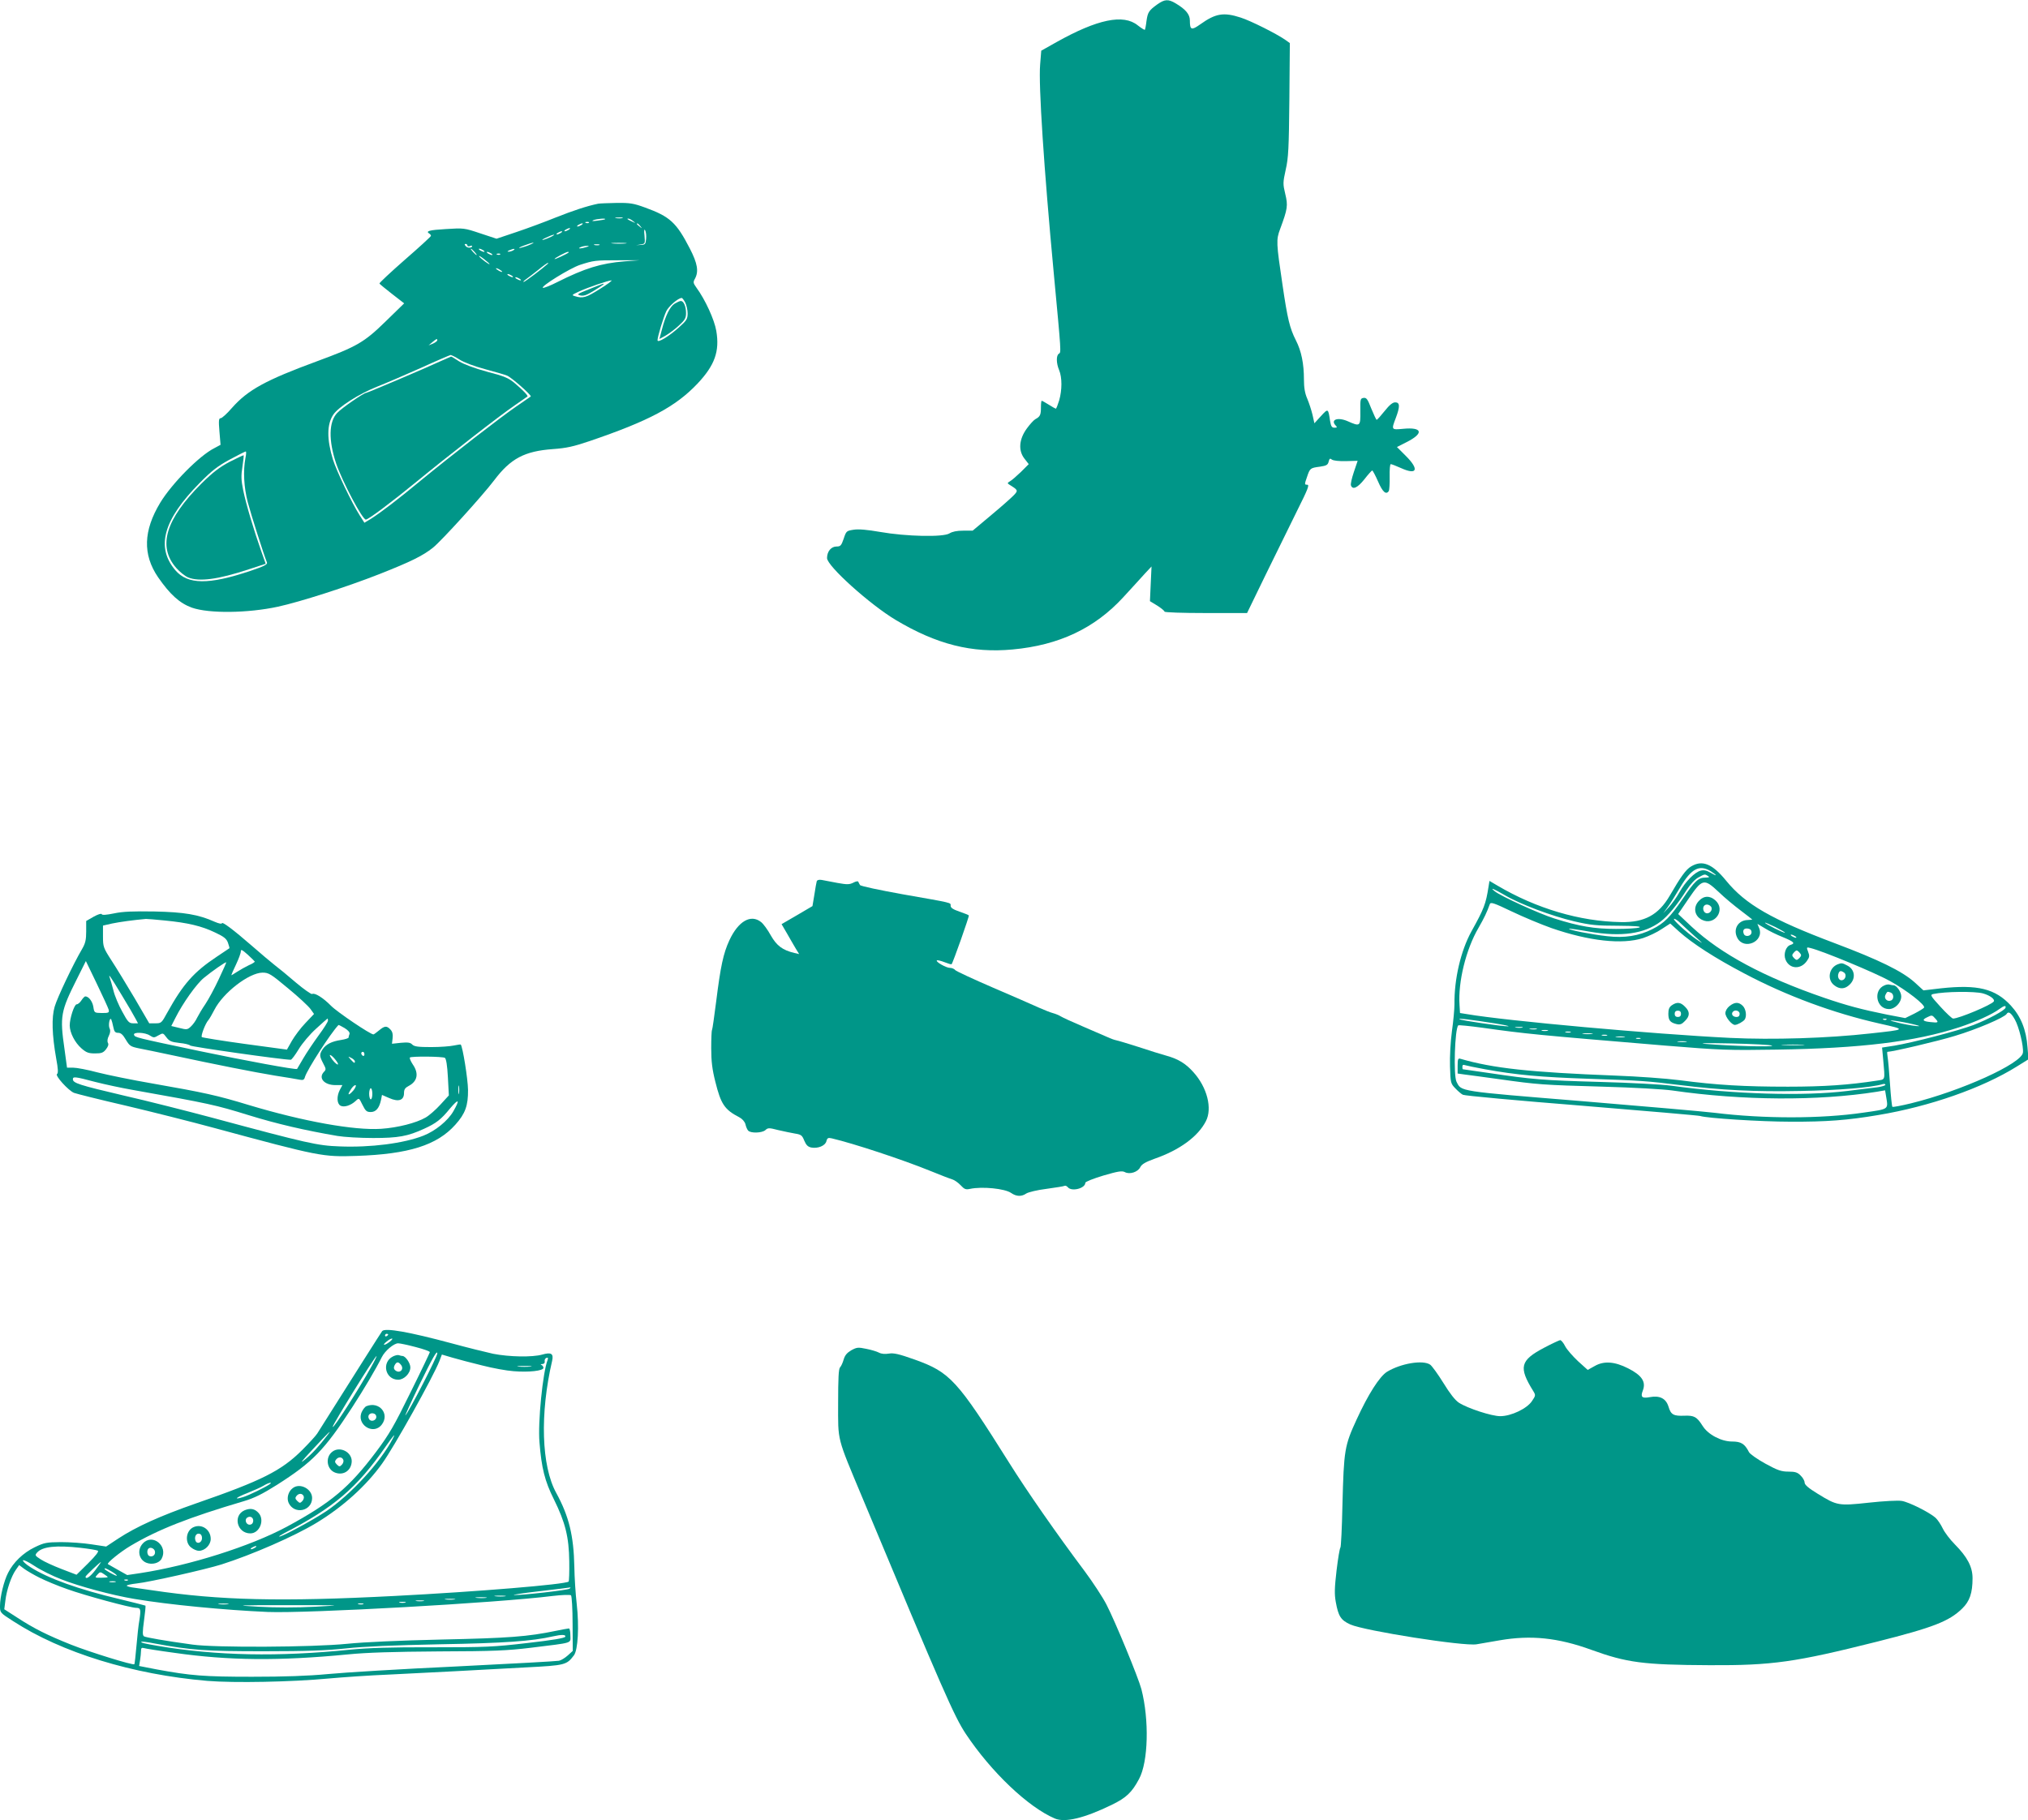
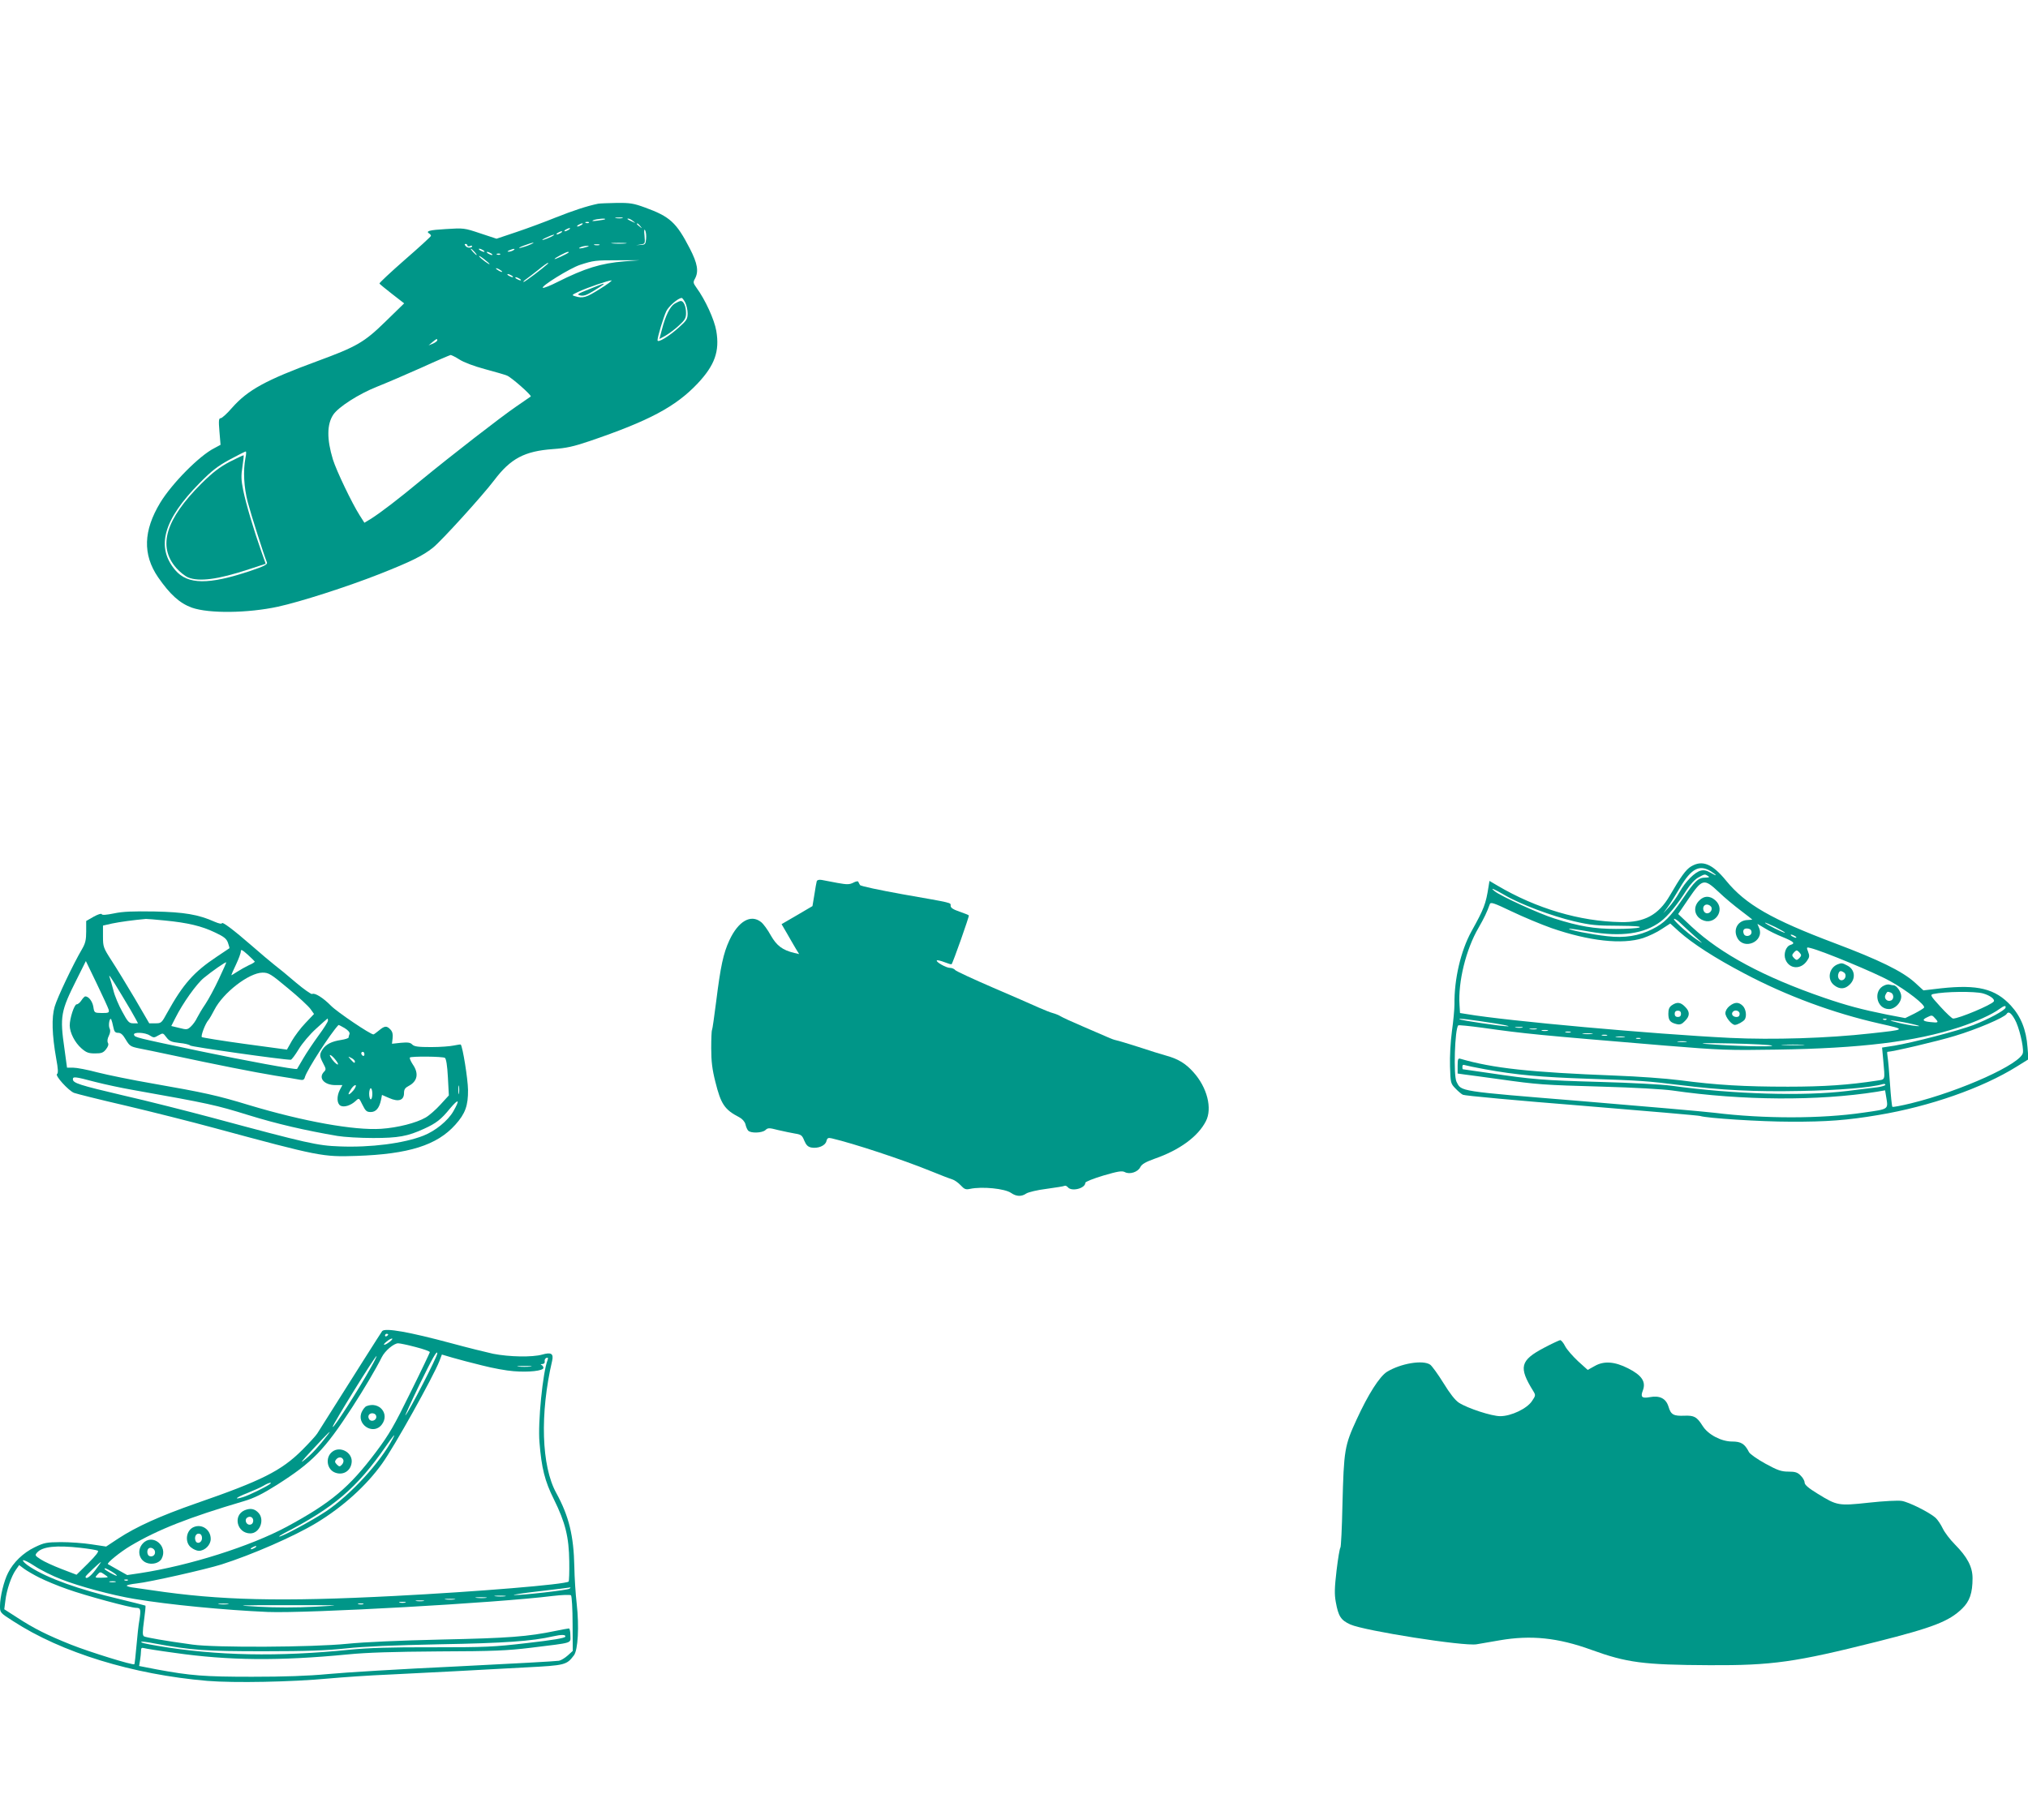
<svg xmlns="http://www.w3.org/2000/svg" version="1.0" width="1280pt" height="1149pt" viewBox="0 0 1280 1149" preserveAspectRatio="xMidYMid meet">
  <g transform="translate(0,1149) scale(0.1,-0.1)" fill="#009688" stroke="none">
-     <path d="M7304 11462 c-54 -39 -60 -50 -68 -106 -3 -27 -8 -51 -10 -54 -3 -2 -23 11 -45 28 -90 73 -254 39 -513 -106 l-96 -54 -7 -87 c-11 -128 24 -657 86 -1318 48 -511 47 -499 32 -508 -17 -11 -17 -59 2 -104 19 -46 19 -125 0 -191 -9 -29 -18 -52 -21 -52 -2 0 -22 11 -44 25 -22 14 -42 25 -45 25 -3 0 -5 -19 -5 -42 0 -47 -5 -58 -35 -74 -11 -6 -35 -33 -54 -59 -49 -67 -55 -138 -16 -189 l28 -36 -49 -49 c-27 -26 -58 -53 -69 -59 -17 -10 -18 -13 -5 -21 56 -35 57 -37 30 -66 -14 -15 -78 -72 -143 -126 l-118 -99 -60 0 c-40 0 -68 -6 -86 -17 -38 -25 -273 -20 -438 9 -81 14 -135 19 -167 14 -45 -7 -47 -8 -63 -57 -15 -43 -20 -49 -45 -49 -34 0 -60 -31 -60 -73 0 -50 270 -293 434 -391 258 -154 480 -210 737 -186 294 27 519 134 699 330 52 57 114 124 136 149 l42 45 -5 -109 -5 -110 46 -28 c25 -16 46 -33 46 -38 0 -5 111 -9 261 -9 l260 0 118 243 c65 133 155 315 199 405 67 134 78 162 63 162 -18 0 -18 2 -2 48 19 57 21 58 82 66 41 6 50 11 55 32 5 20 9 22 20 13 9 -7 44 -11 89 -10 l74 2 -24 -71 c-13 -39 -22 -77 -18 -85 11 -29 42 -14 85 40 23 30 46 55 49 55 3 0 20 -31 37 -70 29 -67 51 -86 68 -59 3 6 6 47 5 90 -1 44 2 79 7 79 5 0 34 -11 65 -25 101 -46 116 -9 31 76 l-57 57 61 31 c111 56 100 96 -22 84 -75 -7 -75 -7 -46 69 27 72 26 98 -4 98 -16 0 -36 -16 -67 -55 -24 -30 -46 -55 -50 -55 -3 0 -18 32 -34 71 -23 59 -30 70 -49 67 -20 -3 -21 -8 -20 -85 1 -95 -1 -97 -80 -62 -64 28 -112 9 -74 -29 9 -9 7 -12 -9 -12 -17 0 -22 8 -28 43 -12 80 -12 80 -58 30 l-41 -45 -12 54 c-7 29 -22 75 -33 101 -15 34 -21 70 -21 121 0 100 -16 180 -51 248 -39 77 -53 137 -84 348 -40 269 -41 286 -15 355 47 127 50 147 32 221 -15 63 -15 71 3 153 17 74 20 135 23 442 l3 357 -28 20 c-54 38 -219 121 -282 141 -108 35 -158 27 -256 -43 -55 -39 -65 -36 -65 25 0 38 -26 70 -90 108 -47 28 -69 26 -116 -7z" />
    <path d="M3775 10204 c-72 -15 -156 -43 -265 -86 -69 -28 -182 -70 -251 -93 l-125 -42 -103 34 c-101 34 -105 34 -217 27 -105 -6 -130 -13 -104 -29 6 -3 10 -10 10 -14 0 -4 -74 -72 -165 -151 -90 -79 -162 -146 -160 -150 2 -4 38 -33 80 -66 l76 -59 -118 -115 c-134 -131 -181 -158 -428 -249 -329 -121 -440 -182 -541 -296 -31 -36 -63 -65 -71 -65 -12 0 -14 -14 -8 -84 l7 -84 -39 -21 c-94 -47 -268 -223 -342 -345 -106 -176 -111 -326 -14 -469 76 -110 137 -165 214 -193 108 -38 353 -35 543 6 142 31 435 125 641 206 195 77 273 115 337 166 52 41 312 327 387 426 104 138 192 184 371 197 85 6 129 16 230 50 376 128 544 217 683 364 108 115 140 203 118 332 -12 71 -70 198 -126 274 -20 28 -21 34 -9 55 25 46 17 96 -32 191 -85 165 -126 202 -283 259 -71 26 -94 30 -179 29 -53 -1 -106 -3 -117 -5z m153 -91 c-10 -2 -28 -2 -40 0 -13 2 -5 4 17 4 22 1 32 -1 23 -4z m-109 -7 c-2 -2 -24 -6 -49 -9 -30 -4 -38 -3 -25 3 19 8 83 14 74 6z m177 -12 c18 -14 18 -14 -6 -3 -31 14 -36 19 -24 19 6 0 19 -7 30 -16z m-279 -10 c-3 -3 -12 -4 -19 -1 -8 3 -5 6 6 6 11 1 17 -2 13 -5z m-47 -14 c-8 -5 -19 -10 -25 -10 -5 0 -3 5 5 10 8 5 20 10 25 10 6 0 3 -5 -5 -10z m371 -7 c13 -16 12 -17 -3 -4 -10 7 -18 15 -18 17 0 8 8 3 21 -13z m-451 -23 c-8 -5 -19 -10 -25 -10 -5 0 -3 5 5 10 8 5 20 10 25 10 6 0 3 -5 -5 -10z m488 -58 c-3 -33 -6 -37 -33 -38 l-30 -2 29 5 c28 4 28 6 24 55 -4 34 -2 45 4 34 5 -9 8 -33 6 -54z m-538 38 c-8 -5 -19 -10 -25 -10 -5 0 -3 5 5 10 8 5 20 10 25 10 6 0 3 -5 -5 -10z m-60 -24 c-14 -7 -36 -16 -50 -20 -14 -3 -7 3 15 13 45 22 73 27 35 7z m-136 -51 c-17 -8 -44 -16 -60 -20 -16 -3 -6 4 21 14 57 22 86 26 39 6z m604 8 c-21 -2 -57 -2 -80 0 -24 2 -7 4 37 4 44 0 63 -2 43 -4z m-998 -13 c0 -5 7 -7 15 -4 8 4 15 4 15 1 0 -13 -30 -14 -40 -1 -9 10 -9 14 -1 14 6 0 11 -4 11 -10z m833 3 c-7 -2 -21 -2 -30 0 -10 3 -4 5 12 5 17 0 24 -2 18 -5z m-83 -13 c-34 -11 -60 -11 -35 0 11 5 29 8 40 8 16 0 15 -2 -5 -8z m-705 -30 c10 -11 16 -20 13 -20 -3 0 -13 9 -23 20 -10 11 -16 20 -13 20 3 0 13 -9 23 -20z m55 10 c8 -5 11 -10 5 -10 -5 0 -17 5 -25 10 -8 5 -10 10 -5 10 6 0 17 -5 25 -10z m190 0 c-8 -5 -22 -9 -30 -9 -10 0 -8 3 5 9 27 12 43 12 25 0z m-140 -20 c8 -5 11 -10 5 -10 -5 0 -17 5 -25 10 -8 5 -10 10 -5 10 6 0 17 -5 25 -10z m489 6 c-10 -9 -89 -46 -89 -41 0 6 72 44 84 45 5 0 7 -2 5 -4z m-432 -12 c-3 -3 -12 -4 -19 -1 -8 3 -5 6 6 6 11 1 17 -2 13 -5z m-67 -61 c0 -7 -58 36 -66 49 -4 7 9 -1 29 -16 20 -16 37 -30 37 -33z m850 17 c-146 -12 -248 -43 -423 -131 -43 -22 -84 -38 -90 -36 -20 6 170 124 234 145 87 28 95 29 244 29 l130 0 -95 -7z m-481 -14 c-33 -30 -146 -116 -154 -116 -5 0 2 8 15 17 14 10 49 37 78 60 29 24 56 43 59 43 4 0 4 -2 2 -4z m-289 -52 c0 -2 -9 0 -20 6 -11 6 -20 13 -20 16 0 2 9 0 20 -6 11 -6 20 -13 20 -16z m60 -24 c8 -5 11 -10 5 -10 -5 0 -17 5 -25 10 -8 5 -10 10 -5 10 6 0 17 -5 25 -10z m50 -20 c8 -5 11 -10 5 -10 -5 0 -17 5 -25 10 -8 5 -10 10 -5 10 6 0 17 -5 25 -10z m505 -65 c-86 -54 -106 -60 -155 -45 -24 7 -22 8 25 30 57 26 183 69 204 70 8 0 -25 -25 -74 -55z m540 -85 c8 -16 15 -47 15 -68 0 -36 -6 -45 -54 -88 -64 -58 -136 -101 -136 -82 0 22 37 144 55 183 15 31 74 83 97 84 4 1 14 -12 23 -29z m-1565 -238 c0 -5 -12 -14 -27 -21 l-28 -11 24 20 c26 22 31 24 31 12z m139 -121 c27 -18 94 -43 161 -61 63 -17 126 -35 140 -41 28 -11 157 -125 150 -132 -3 -2 -43 -30 -90 -62 -101 -69 -411 -310 -600 -465 -152 -126 -255 -204 -317 -244 l-43 -26 -30 47 c-49 77 -147 282 -169 353 -39 129 -38 222 3 283 33 48 158 129 276 176 58 23 184 77 280 120 96 44 179 79 184 80 5 0 30 -12 55 -28z m-1350 -623 c-15 -81 -10 -183 15 -279 21 -79 99 -325 121 -380 4 -12 -16 -23 -102 -52 -266 -90 -399 -88 -477 4 -123 146 -75 318 154 550 77 78 113 106 190 148 52 28 98 51 101 51 4 0 3 -19 -2 -42z" />
    <path d="M3720 9665 c-76 -30 -82 -34 -58 -40 21 -5 40 1 87 30 34 21 61 39 61 41 0 5 4 7 -90 -31z" />
    <path d="M4258 9573 c-30 -19 -58 -76 -81 -166 l-15 -57 40 22 c22 13 60 41 84 64 37 34 44 46 44 78 0 42 -15 76 -33 76 -7 0 -24 -8 -39 -17z" />
-     <path d="M2790 9214 c-101 -47 -471 -204 -479 -204 -15 0 -156 -97 -183 -127 -53 -56 -55 -172 -7 -317 38 -113 166 -356 188 -356 16 0 165 112 321 240 195 160 523 416 620 482 41 28 77 53 79 55 6 4 -28 40 -80 84 -39 33 -66 44 -173 72 -78 21 -145 46 -177 65 -27 18 -51 32 -52 31 -1 0 -27 -12 -57 -25z" />
+     <path d="M2790 9214 z" />
    <path d="M1450 8575 c-64 -34 -106 -66 -178 -137 -227 -226 -279 -398 -159 -534 22 -25 55 -51 74 -59 70 -29 189 -13 383 51 l107 35 -29 82 c-45 127 -95 294 -113 382 -13 64 -14 92 -5 148 6 38 9 71 8 73 -2 1 -41 -17 -88 -41z" />
    <path d="M10673 6020 c-32 -19 -65 -65 -134 -184 -71 -122 -160 -170 -308 -167 -259 4 -535 86 -779 230 l-51 30 -6 -37 c-17 -109 -28 -138 -108 -282 -67 -122 -109 -301 -107 -460 0 -30 -7 -107 -16 -170 -9 -67 -14 -160 -12 -222 3 -103 4 -108 33 -138 17 -18 38 -36 48 -41 10 -6 348 -37 751 -69 404 -33 740 -62 747 -65 41 -14 382 -36 569 -36 228 -1 360 9 555 42 324 54 656 170 874 306 l74 46 -6 75 c-8 112 -42 195 -105 264 -99 107 -210 134 -441 109 l-111 -13 -57 52 c-79 70 -225 141 -498 244 -404 152 -567 246 -690 396 -88 108 -151 133 -222 90z m125 -30 c17 -11 32 -22 32 -25 0 -2 -15 5 -34 16 -24 14 -42 18 -61 13 -38 -9 -97 -69 -134 -135 -17 -31 -47 -73 -67 -95 l-36 -39 29 40 c16 22 51 78 78 124 70 118 121 145 193 101z m-18 -30 c12 -7 8 -10 -15 -10 -46 0 -68 -21 -145 -135 -79 -115 -116 -153 -192 -191 -83 -42 -175 -57 -284 -44 -94 10 -247 40 -241 47 2 2 60 -6 128 -18 204 -35 348 -14 451 64 47 36 103 104 163 198 24 37 54 69 75 80 40 22 40 22 60 9z m69 -102 c36 -35 99 -87 139 -117 39 -30 72 -55 72 -56 0 -1 -14 -2 -31 -3 -59 -2 -92 -58 -64 -112 41 -80 170 -25 139 59 l-12 29 47 -28 c25 -16 76 -41 114 -56 70 -29 80 -39 48 -49 -30 -9 -46 -59 -31 -94 25 -60 98 -63 136 -5 15 21 16 31 6 56 -11 29 -10 30 16 23 78 -19 407 -156 499 -207 110 -61 227 -153 217 -169 -3 -5 -31 -22 -62 -38 l-57 -28 -115 22 c-159 32 -256 58 -396 106 -381 131 -652 277 -836 448 l-86 81 64 94 c89 130 98 133 193 44z m-1353 -18 c98 -58 299 -133 439 -166 103 -24 143 -28 277 -28 109 -1 150 -4 135 -11 -12 -5 -78 -9 -147 -9 -137 0 -232 16 -390 66 -93 29 -336 140 -375 171 -35 28 -10 18 61 -23z m297 -209 c237 -82 446 -105 577 -63 36 12 89 37 118 57 l54 35 56 -51 c84 -75 226 -167 411 -264 266 -141 563 -251 856 -317 169 -38 169 -37 -60 -62 -267 -30 -616 -41 -885 -28 -487 24 -1409 107 -1661 150 l-44 7 -3 50 c-10 147 41 353 120 488 35 61 53 98 71 149 5 15 24 9 139 -46 73 -35 186 -82 251 -105z m814 31 c15 -15 55 -51 88 -81 60 -53 60 -53 11 -20 -62 43 -155 128 -139 129 6 0 24 -12 40 -28z m659 -60 c-5 -4 -126 56 -126 63 0 3 29 -10 65 -27 35 -18 63 -34 61 -36z m-211 3 c0 -25 -40 -33 -49 -10 -9 24 2 37 27 33 14 -2 22 -10 22 -23z m275 -25 c8 -5 11 -10 5 -10 -5 0 -17 5 -25 10 -8 5 -10 10 -5 10 6 0 17 -5 25 -10z m30 -106 c11 -12 10 -18 -3 -32 -16 -15 -18 -15 -34 0 -13 14 -14 20 -3 32 7 9 16 16 20 16 4 0 13 -7 20 -16z m1155 -255 c44 -12 78 -37 69 -51 -13 -21 -220 -108 -257 -108 -6 0 -43 34 -80 75 -63 69 -66 75 -45 80 73 16 260 18 313 4z m143 -91 c-6 -17 -105 -71 -203 -109 -92 -35 -383 -111 -498 -130 l-78 -12 7 -76 c12 -136 15 -124 -41 -133 -175 -27 -332 -38 -560 -38 -275 0 -450 10 -685 41 -85 11 -267 24 -405 29 -539 21 -770 46 -977 106 -15 5 -18 -2 -18 -44 l0 -49 43 -6 c23 -3 123 -16 222 -30 242 -34 269 -36 655 -47 185 -5 380 -16 435 -24 443 -64 919 -67 1291 -8 l52 9 6 -36 c14 -87 23 -81 -144 -105 -266 -39 -627 -39 -937 -1 -65 8 -444 41 -842 74 -785 64 -756 60 -788 122 -20 39 -11 334 11 356 3 3 72 -4 153 -15 278 -39 331 -44 1158 -113 344 -28 393 -30 700 -25 528 8 873 50 1151 141 106 35 207 81 253 115 30 22 44 25 39 8z m59 -74 c26 -45 56 -169 51 -209 -8 -69 -389 -242 -706 -320 -62 -15 -115 -25 -118 -22 -3 3 -10 68 -15 144 -5 76 -12 153 -15 170 -3 18 -4 33 -1 33 30 0 321 68 427 101 134 40 310 115 325 138 11 19 28 8 52 -35z m-502 6 c23 -25 20 -28 -32 -22 -48 5 -54 14 -20 30 30 15 32 15 52 -8z m-2783 -30 c62 -10 101 -18 86 -19 -35 -1 -300 38 -307 45 -7 7 68 -2 221 -26z m2475 24 c-3 -3 -12 -4 -19 -1 -8 3 -5 6 6 6 11 1 17 -2 13 -5z m138 -23 c50 -11 79 -19 65 -19 -14 -1 -63 7 -110 17 -47 11 -76 19 -65 19 11 1 61 -7 110 -17z m-2437 -28 c-10 -2 -28 -2 -40 0 -13 2 -5 4 17 4 22 1 32 -1 23 -4z m90 -10 c-10 -2 -28 -2 -40 0 -13 2 -5 4 17 4 22 1 32 -1 23 -4z m70 -10 c-10 -2 -26 -2 -35 0 -10 3 -2 5 17 5 19 0 27 -2 18 -5z m145 -10 c-7 -2 -21 -2 -30 0 -10 3 -4 5 12 5 17 0 24 -2 18 -5z m135 -10 c-16 -2 -40 -2 -55 0 -16 2 -3 4 27 4 30 0 43 -2 28 -4z m95 -10 c-7 -2 -21 -2 -30 0 -10 3 -4 5 12 5 17 0 24 -2 18 -5z m110 -10 c-13 -2 -35 -2 -50 0 -16 2 -5 4 22 4 28 0 40 -2 28 -4z m100 -10 c-7 -2 -19 -2 -25 0 -7 3 -2 5 12 5 14 0 19 -2 13 -5z m290 -20 c-13 -2 -35 -2 -50 0 -16 2 -5 4 22 4 28 0 40 -2 28 -4z m542 -24 c10 -10 -267 -2 -420 11 -54 5 10 6 160 3 138 -3 254 -9 260 -14z m193 4 c-32 -2 -86 -2 -120 0 -35 2 -9 3 57 3 66 0 94 -1 63 -3z m-2005 -153 c196 -36 355 -50 652 -60 329 -11 372 -14 580 -40 258 -32 473 -43 760 -37 238 4 450 22 518 43 9 3 17 1 17 -4 0 -5 -24 -12 -52 -16 -29 -3 -114 -14 -188 -23 -274 -34 -719 -21 -1110 33 -58 8 -260 19 -450 24 -361 10 -431 16 -700 56 -91 13 -166 24 -167 24 -2 0 -3 7 -3 16 0 11 5 14 16 10 9 -3 66 -15 127 -26z" />
    <path d="M10725 5805 c-40 -39 -32 -96 16 -121 81 -42 154 63 85 123 -35 30 -71 29 -101 -2z m74 -38 c15 -19 -9 -50 -32 -41 -17 6 -23 35 -10 47 10 11 30 8 42 -6z" />
    <path d="M11600 5403 c-56 -21 -70 -96 -24 -132 35 -28 69 -26 99 4 40 39 32 96 -16 120 -30 16 -35 17 -59 8z m38 -52 c19 -11 11 -45 -11 -49 -19 -4 -32 20 -23 43 6 17 15 19 34 6z" />
    <path d="M11895 5270 c-75 -30 -53 -150 27 -150 39 0 78 40 78 80 0 28 -29 70 -49 70 -5 0 -15 2 -23 4 -7 3 -22 1 -33 -4z m39 -46 c20 -8 21 -43 1 -50 -24 -10 -47 14 -34 37 11 21 11 21 33 13z" />
    <path d="M10552 5144 c-16 -11 -22 -25 -22 -53 0 -42 11 -56 52 -66 21 -5 33 -1 52 19 33 32 33 60 1 91 -28 29 -51 31 -83 9z m58 -54 c0 -13 -7 -20 -20 -20 -13 0 -20 7 -20 20 0 13 7 20 20 20 13 0 20 -7 20 -20z" />
    <path d="M10916 5139 c-15 -12 -26 -30 -26 -45 0 -25 40 -74 60 -74 16 0 53 21 62 34 14 21 8 66 -12 86 -26 26 -51 25 -84 -1z m64 -49 c0 -13 -7 -20 -19 -20 -22 0 -35 15 -26 30 12 19 45 11 45 -10z" />
    <path d="M5155 5927 c-2 -6 -9 -45 -15 -85 l-12 -72 -97 -57 -98 -57 35 -60 c19 -34 44 -76 55 -95 l21 -34 -30 7 c-75 18 -112 46 -149 111 -19 35 -47 73 -61 84 -65 52 -144 6 -200 -114 -39 -84 -56 -165 -84 -389 -12 -93 -23 -173 -26 -178 -3 -4 -5 -56 -5 -115 0 -83 6 -133 26 -212 35 -141 58 -176 151 -224 19 -10 34 -27 39 -44 3 -15 11 -34 17 -40 15 -18 88 -16 109 3 16 15 23 15 81 0 35 -8 82 -18 106 -22 38 -6 45 -11 58 -44 12 -28 22 -39 44 -44 42 -8 89 11 96 40 5 20 11 23 33 18 137 -32 447 -134 626 -207 61 -25 121 -48 135 -52 14 -4 38 -21 53 -37 24 -26 33 -29 60 -23 76 16 219 2 259 -26 33 -23 66 -24 96 -3 13 8 69 22 127 29 58 8 109 16 114 19 5 3 14 -1 21 -9 24 -29 110 -7 110 28 0 7 51 27 114 46 92 27 118 31 135 22 31 -17 83 0 98 31 10 19 32 32 90 53 159 55 275 141 324 237 42 81 8 214 -79 310 -48 54 -96 83 -168 103 -33 9 -113 34 -179 56 -66 21 -129 40 -140 42 -11 2 -36 11 -55 20 -19 8 -89 39 -155 67 -66 28 -129 57 -140 64 -11 7 -33 16 -48 20 -16 4 -56 20 -90 35 -34 16 -164 72 -289 126 -125 54 -233 104 -239 111 -6 8 -21 14 -33 14 -24 0 -91 38 -83 47 4 3 25 -2 48 -11 23 -9 43 -15 45 -13 8 7 112 302 109 308 -2 3 -29 14 -59 24 -40 14 -56 24 -56 37 0 21 19 16 -305 73 -144 26 -263 51 -267 58 -4 7 -9 16 -11 21 -2 5 -16 2 -31 -6 -24 -12 -38 -13 -99 -2 -40 8 -85 16 -100 19 -17 3 -29 0 -32 -8z" />
    <path d="M720 5724 c-49 -10 -76 -12 -78 -5 -2 6 -24 -1 -51 -16 l-47 -27 0 -66 c0 -53 -5 -75 -26 -111 -56 -95 -157 -308 -173 -364 -20 -68 -17 -177 10 -329 12 -64 13 -91 5 -96 -15 -9 71 -104 107 -119 16 -6 163 -43 328 -81 165 -39 415 -102 555 -140 669 -181 687 -184 900 -177 329 11 508 67 624 197 63 70 81 121 80 220 -1 70 -34 274 -46 286 -2 1 -21 -1 -43 -6 -22 -5 -86 -10 -143 -10 -82 0 -107 3 -120 16 -12 13 -28 15 -72 11 l-56 -6 4 35 c3 24 -1 41 -13 54 -24 26 -37 25 -73 -5 -17 -14 -32 -25 -35 -25 -20 0 -230 142 -268 181 -49 50 -103 84 -119 74 -5 -3 -51 29 -102 72 -51 44 -112 94 -136 112 -23 18 -87 72 -143 121 -115 100 -189 156 -189 141 0 -5 -20 -1 -45 10 -103 46 -192 61 -380 65 -135 2 -199 0 -255 -12z m321 -45 c144 -14 232 -35 315 -75 58 -27 74 -40 83 -66 6 -17 10 -32 9 -34 -2 -1 -37 -25 -79 -53 -146 -97 -213 -173 -313 -353 -36 -66 -38 -68 -75 -68 l-39 0 -92 158 c-51 86 -117 194 -147 240 -51 79 -53 86 -53 151 l0 68 57 13 c48 10 135 22 214 29 9 0 63 -4 120 -10z m567 -259 c1 -3 -15 -14 -37 -23 -21 -10 -55 -29 -75 -42 -20 -13 -36 -23 -36 -21 0 2 13 33 30 68 16 34 30 71 30 82 0 15 8 11 43 -20 23 -21 43 -41 45 -44z m-922 -304 c4 -19 0 -21 -43 -21 -48 1 -48 1 -54 40 -6 34 -29 65 -51 65 -4 0 -15 -11 -24 -25 -9 -14 -22 -25 -30 -25 -15 0 -44 -88 -44 -134 1 -46 32 -107 74 -144 31 -27 45 -32 86 -32 40 0 52 4 69 26 14 18 18 31 12 41 -5 10 -3 27 6 44 9 19 11 34 5 46 -10 19 0 74 10 58 3 -6 9 -27 13 -48 6 -30 12 -37 31 -37 17 0 30 -12 48 -43 24 -40 30 -44 83 -55 32 -6 123 -25 203 -42 284 -61 527 -109 655 -130 72 -11 142 -23 157 -26 21 -4 28 -1 33 18 14 46 160 273 211 327 1 2 19 -7 39 -19 23 -14 34 -28 31 -37 -3 -8 -6 -18 -6 -23 0 -4 -21 -11 -47 -15 -60 -9 -95 -27 -117 -59 -21 -33 -20 -43 4 -89 18 -34 19 -39 5 -53 -38 -39 1 -84 72 -84 l44 0 -16 -30 c-21 -41 -19 -87 4 -100 23 -12 65 1 97 31 20 19 20 19 42 -26 19 -38 26 -45 52 -45 33 0 54 25 65 77 l6 31 46 -20 c59 -26 93 -14 93 32 0 23 7 33 30 45 55 29 65 79 25 136 -13 20 -21 39 -18 43 9 9 206 7 221 -2 8 -6 15 -47 19 -123 l6 -114 -53 -58 c-29 -32 -71 -69 -94 -82 -59 -34 -176 -64 -281 -71 -168 -11 -488 46 -834 150 -200 61 -283 79 -608 136 -128 22 -284 54 -347 70 -63 17 -132 30 -154 30 l-39 0 -16 118 c-30 207 -24 238 78 441 l57 114 69 -143 c38 -79 72 -153 75 -164z m695 193 c-27 -58 -65 -128 -85 -158 -20 -29 -43 -68 -52 -86 -8 -18 -26 -43 -39 -55 -22 -21 -27 -21 -74 -9 l-50 12 26 51 c46 92 133 215 180 253 51 42 137 102 141 98 1 -1 -20 -49 -47 -106z m437 -58 c66 -54 129 -113 142 -131 l22 -31 -54 -57 c-30 -31 -68 -82 -86 -113 l-31 -55 -266 36 c-146 20 -268 40 -271 43 -8 7 22 86 41 107 7 8 24 38 38 65 55 108 218 234 304 235 39 0 52 -8 161 -99z m-1049 -44 c39 -64 78 -131 86 -147 l16 -30 -30 0 c-26 0 -34 8 -69 73 -22 39 -48 100 -56 134 -9 34 -19 70 -23 80 -11 31 3 11 76 -110z m1301 -160 c0 -7 -26 -49 -58 -92 -32 -44 -76 -109 -97 -145 -21 -36 -39 -66 -40 -68 -5 -7 -330 53 -616 113 -403 85 -407 86 -413 102 -8 19 69 17 100 -4 24 -15 27 -15 54 1 29 16 29 16 50 -12 19 -25 31 -30 83 -36 33 -3 64 -11 67 -16 5 -8 583 -90 635 -90 6 0 28 30 50 66 22 37 71 95 110 130 38 35 71 64 72 64 2 0 3 -6 3 -13z m230 -213 c0 -8 -4 -12 -10 -9 -5 3 -10 10 -10 16 0 5 5 9 10 9 6 0 10 -7 10 -16z m-182 -35 c13 -16 19 -29 14 -29 -9 0 -33 25 -46 48 -14 23 9 11 32 -19z m122 -9 c0 -15 -5 -12 -26 11 -19 22 -19 22 4 10 12 -6 22 -16 22 -21z m-1639 -130 c63 -16 166 -38 229 -49 500 -89 529 -96 740 -161 178 -55 355 -96 560 -131 41 -7 143 -13 225 -13 160 0 218 11 321 58 77 35 108 59 164 128 56 66 65 59 21 -18 -34 -59 -114 -124 -188 -153 -124 -49 -335 -76 -530 -68 -140 5 -202 19 -807 182 -154 41 -405 105 -559 140 -277 65 -317 78 -317 102 0 18 13 17 141 -17z m2296 -72 c-2 -13 -4 -3 -4 22 0 25 2 35 4 23 2 -13 2 -33 0 -45z m-656 34 c-11 -21 -41 -48 -41 -38 0 4 7 18 16 31 19 29 40 34 25 7z m109 -37 c0 -19 -4 -35 -10 -35 -5 0 -10 16 -10 35 0 19 5 35 10 35 6 0 10 -16 10 -35z" />
    <path d="M2412 3087 c-7 -9 -178 -279 -410 -647 -9 -14 -52 -61 -96 -105 -131 -130 -254 -192 -667 -335 -229 -80 -377 -147 -492 -222 l-77 -51 -93 14 c-50 8 -137 14 -192 14 -92 -1 -105 -3 -167 -33 -72 -35 -134 -95 -167 -161 -26 -50 -51 -152 -51 -209 0 -42 0 -43 83 -96 306 -199 755 -337 1225 -377 171 -14 533 -7 767 15 88 8 261 20 385 25 264 13 535 27 858 45 251 13 258 15 305 77 25 35 33 181 17 324 -7 61 -14 166 -15 235 -4 195 -34 319 -114 465 -94 170 -104 501 -26 835 10 45 -6 55 -62 39 -64 -18 -209 -15 -311 5 -45 10 -163 39 -262 66 -268 72 -420 99 -438 77z m38 -21 c0 -3 -4 -8 -10 -11 -5 -3 -10 -1 -10 4 0 6 5 11 10 11 6 0 10 -2 10 -4z m10 -46 c-33 -26 -52 -25 -21 0 13 11 28 20 35 20 6 0 0 -9 -14 -20z m165 -34 c50 -13 89 -27 88 -32 -1 -5 -55 -119 -122 -254 -103 -210 -134 -264 -217 -375 -170 -226 -285 -322 -564 -473 -229 -123 -613 -245 -926 -293 l-81 -12 -59 33 c-32 18 -61 35 -63 36 -8 7 78 77 142 115 173 103 369 180 718 283 64 19 116 45 208 103 223 142 298 218 474 489 75 116 148 239 187 317 20 40 76 87 103 87 12 0 63 -11 112 -24z m135 -40 c0 -21 -178 -366 -201 -391 -5 -5 34 81 88 193 83 170 113 223 113 198z m284 -76 c66 -17 154 -33 197 -36 95 -8 189 2 189 21 0 7 -6 16 -12 18 -8 3 -6 6 5 6 11 1 17 7 15 17 -2 10 3 19 11 22 10 3 12 0 7 -14 -30 -77 -62 -393 -51 -519 13 -162 33 -244 91 -360 72 -146 95 -237 97 -392 1 -67 -1 -124 -4 -127 -18 -18 -575 -64 -1099 -91 -717 -37 -1103 -28 -1530 36 -36 5 -86 12 -112 16 -27 3 -48 9 -48 13 0 4 28 10 63 14 78 8 433 88 535 120 192 61 458 177 597 261 168 101 318 237 417 376 77 107 321 545 361 646 l16 42 68 -20 c37 -11 122 -33 187 -49z m-700 -7 c-79 -143 -244 -400 -244 -380 0 15 267 447 277 447 2 0 -12 -30 -33 -67z m1004 0 c-21 -2 -55 -2 -75 0 -21 2 -4 4 37 4 41 0 58 -2 38 -4z m-1279 -430 c-55 -72 -97 -118 -142 -155 -39 -32 -27 -16 48 64 94 101 125 131 94 91z m410 -25 c-79 -151 -267 -355 -420 -458 -85 -57 -278 -161 -296 -160 -5 1 10 10 32 22 311 160 458 285 639 546 51 73 66 90 45 50z m-779 -289 c-30 -20 -126 -67 -163 -79 -67 -21 -50 -4 25 25 40 16 87 37 103 47 31 19 61 25 35 7z m-1192 -400 c53 -6 102 -14 109 -18 9 -4 -11 -30 -61 -80 l-73 -72 -94 36 c-52 20 -111 47 -132 61 -37 24 -38 26 -22 44 34 37 120 46 273 29z m1102 1 c-8 -5 -19 -10 -25 -10 -5 0 -3 5 5 10 8 5 20 10 25 10 6 0 3 -5 -5 -10z m-1223 -200 c115 -45 319 -100 463 -124 214 -36 566 -70 840 -82 247 -10 1448 57 1798 101 60 7 111 9 116 4 5 -5 10 -85 10 -180 l1 -171 -32 -29 c-18 -16 -43 -31 -55 -33 -13 -3 -304 -19 -648 -36 -344 -16 -708 -38 -810 -48 -128 -12 -275 -17 -480 -17 -302 0 -387 7 -599 46 l-113 22 6 36 c3 20 6 46 6 59 0 18 4 22 18 18 9 -3 96 -17 193 -30 342 -49 660 -52 1094 -10 120 12 289 17 575 19 345 1 431 5 580 23 275 34 250 26 250 78 0 24 -4 44 -9 44 -5 0 -42 -7 -82 -15 -178 -37 -300 -46 -719 -55 -266 -6 -491 -16 -600 -27 -218 -22 -832 -25 -975 -5 -175 24 -293 45 -306 52 -10 7 -10 26 0 100 7 50 11 93 9 94 -1 1 -75 20 -162 41 -259 61 -453 131 -564 202 -29 18 -50 38 -47 43 3 5 36 -11 72 -35 37 -25 113 -63 170 -85z m216 60 c-33 -44 -63 -64 -63 -43 0 6 90 91 98 93 1 0 -14 -22 -35 -50z m-353 -50 c36 -18 114 -51 175 -72 111 -40 399 -118 435 -118 28 0 30 -11 20 -76 -6 -32 -14 -108 -19 -167 -5 -60 -11 -110 -13 -113 -8 -8 -282 77 -398 123 -148 59 -235 102 -339 170 l-84 54 7 55 c8 68 37 153 66 194 l21 30 32 -24 c18 -13 61 -38 97 -56z m455 39 c20 -12 34 -23 32 -26 -5 -4 -77 36 -77 43 0 7 9 4 45 -17z m-25 -35 c0 -2 -19 -4 -42 -4 -40 0 -41 0 -23 20 16 18 19 18 41 3 13 -8 24 -17 24 -19z m127 -20 c-3 -3 -12 -4 -19 -1 -8 3 -5 6 6 6 11 1 17 -2 13 -5z m-79 -11 c-10 -2 -26 -2 -35 0 -10 3 -2 5 17 5 19 0 27 -2 18 -5z m2867 -42 c-11 -9 -301 -42 -350 -40 -16 1 56 12 160 24 105 12 192 23 195 24 2 0 0 -3 -5 -8z m-407 -48 c-15 -2 -42 -2 -60 0 -18 2 -6 4 27 4 33 0 48 -2 33 -4z m-120 -10 c-15 -2 -42 -2 -60 0 -18 2 -6 4 27 4 33 0 48 -2 33 -4z m-200 -10 c-16 -2 -40 -2 -55 0 -16 2 -3 4 27 4 30 0 43 -2 28 -4z m-195 -10 c-13 -2 -33 -2 -45 0 -13 2 -3 4 22 4 25 0 35 -2 23 -4z m-115 -10 c-10 -2 -26 -2 -35 0 -10 3 -2 5 17 5 19 0 27 -2 18 -5z m-1120 -10 c-16 -2 -40 -2 -55 0 -16 2 -3 4 27 4 30 0 43 -2 28 -4z m855 0 c-7 -2 -21 -2 -30 0 -10 3 -4 5 12 5 17 0 24 -2 18 -5z m-305 -16 c-118 -6 -249 -6 -355 0 -159 9 -148 10 187 10 349 0 352 0 168 -10z m1580 -189 c-3 -9 -81 -22 -239 -40 -214 -25 -265 -27 -599 -27 -264 1 -408 -4 -520 -15 -453 -46 -840 -39 -1215 24 -85 15 -108 20 -103 26 3 2 40 -2 84 -11 235 -43 320 -49 689 -49 275 0 398 5 520 18 110 12 295 20 590 26 408 7 586 20 715 50 54 12 82 12 78 -2z" />
-     <path d="M2480 2927 c-73 -37 -49 -146 33 -147 37 0 77 40 77 78 0 27 -31 72 -50 72 -4 0 -14 2 -22 5 -7 3 -24 -1 -38 -8z m50 -52 c25 -30 -10 -61 -38 -33 -7 7 -8 17 -1 30 12 22 23 23 39 3z" />
    <path d="M2312 2613 c-7 -3 -19 -17 -27 -33 -41 -79 69 -154 124 -84 53 68 -15 150 -97 117z m63 -68 c0 -23 -34 -33 -45 -14 -13 20 1 40 24 37 13 -2 21 -10 21 -23z" />
    <path d="M2098 2326 c-47 -35 -36 -114 19 -133 53 -19 102 16 103 73 0 58 -75 96 -122 60z m69 -52 c3 -8 -1 -22 -9 -30 -13 -14 -17 -14 -32 1 -13 13 -14 20 -5 31 15 19 38 18 46 -2z" />
-     <path d="M1848 2096 c-29 -21 -40 -64 -26 -94 36 -75 147 -52 148 31 0 58 -77 98 -122 63z m69 -52 c3 -8 -1 -22 -9 -30 -13 -14 -17 -14 -32 1 -13 13 -14 20 -5 31 15 19 38 18 46 -2z" />
    <path d="M1544 1956 c-76 -33 -48 -146 36 -146 58 0 92 83 53 128 -25 28 -52 33 -89 18z m54 -70 c-2 -13 -10 -21 -23 -21 -23 0 -33 34 -14 45 20 13 40 -1 37 -24z" />
    <path d="M1223 1850 c-49 -20 -59 -96 -17 -129 15 -12 37 -21 49 -21 38 0 75 37 75 75 0 58 -55 97 -107 75z m52 -70 c0 -29 -32 -41 -41 -16 -9 24 4 48 23 44 12 -2 18 -12 18 -28z" />
    <path d="M902 1747 c-38 -40 -27 -102 21 -122 36 -15 82 -3 97 25 43 80 -57 162 -118 97z m76 -51 c4 -21 -14 -37 -35 -29 -14 5 -18 35 -6 47 12 12 38 1 41 -18z" />
    <path d="M9746 2982 c-152 -80 -162 -123 -69 -273 16 -26 16 -29 -8 -64 -31 -47 -131 -95 -200 -95 -54 0 -205 49 -261 85 -24 16 -57 58 -98 125 -34 55 -72 107 -83 115 -46 32 -186 8 -273 -45 -47 -30 -118 -141 -191 -300 -77 -167 -81 -193 -90 -540 -3 -146 -9 -267 -13 -270 -4 -3 -15 -67 -24 -143 -13 -111 -14 -151 -5 -200 16 -90 32 -115 92 -142 89 -40 718 -139 797 -125 25 4 90 15 145 25 197 34 367 17 579 -60 224 -81 326 -95 746 -97 397 -2 541 19 1055 148 357 90 457 129 539 209 48 46 66 99 66 192 0 71 -32 133 -112 214 -30 30 -64 75 -76 100 -12 25 -32 55 -45 67 -36 33 -168 100 -214 107 -24 4 -116 -1 -207 -11 -193 -21 -201 -19 -323 56 -59 36 -83 57 -83 71 0 11 -11 31 -25 44 -19 20 -34 25 -77 25 -45 0 -68 8 -145 50 -51 28 -98 61 -104 73 -27 53 -50 67 -107 67 -68 0 -152 44 -186 99 -36 57 -53 66 -113 64 -70 -3 -87 6 -102 57 -16 52 -55 72 -119 60 -49 -9 -59 1 -43 42 21 55 -6 96 -93 140 -85 43 -152 48 -210 15 l-45 -25 -61 55 c-33 31 -70 73 -81 94 -11 22 -25 39 -32 39 -6 -1 -52 -22 -101 -48z" />
-     <path d="M5373 2966 c-27 -16 -40 -31 -48 -58 -6 -21 -16 -43 -23 -50 -9 -9 -12 -69 -12 -224 0 -248 -11 -206 154 -601 508 -1217 578 -1377 652 -1489 160 -240 393 -462 562 -534 64 -27 185 2 358 86 93 45 128 79 173 163 59 109 65 374 15 568 -19 72 -163 422 -220 533 -24 47 -86 141 -137 210 -177 236 -365 506 -477 685 -329 524 -373 572 -596 652 -101 36 -133 43 -164 38 -24 -4 -47 -2 -62 6 -13 7 -49 18 -80 24 -52 11 -60 10 -95 -9z" />
  </g>
</svg>